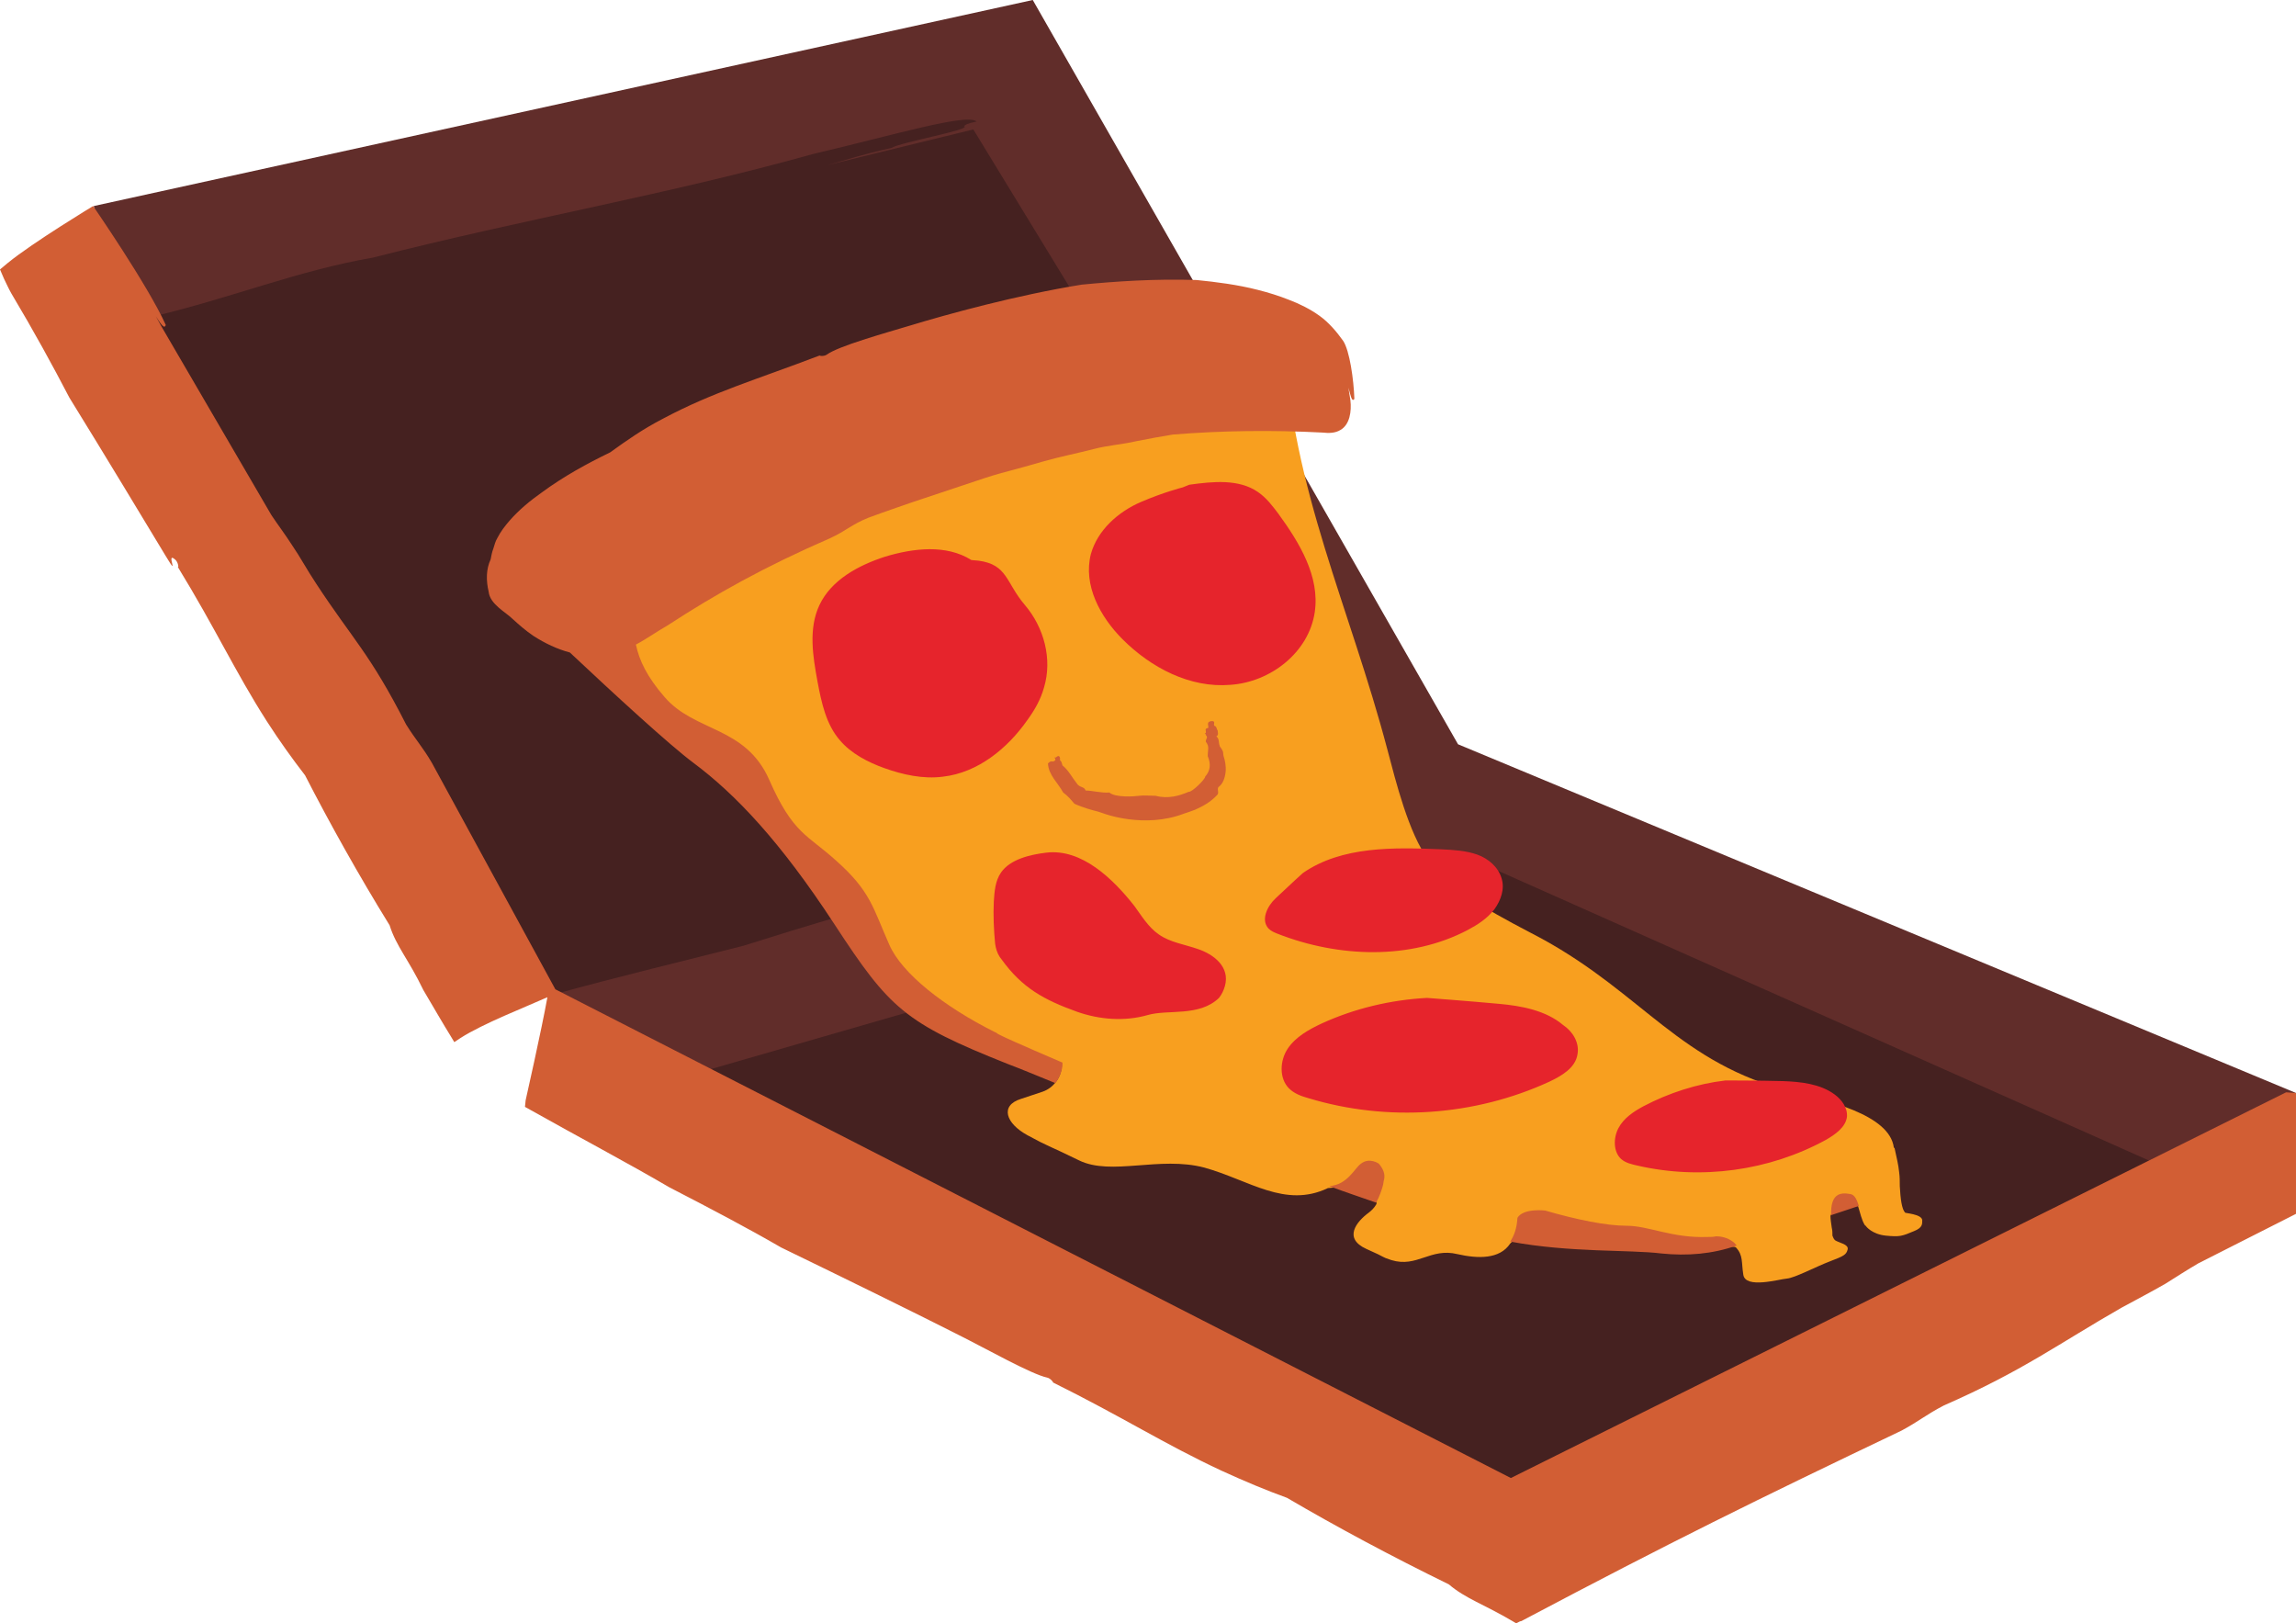
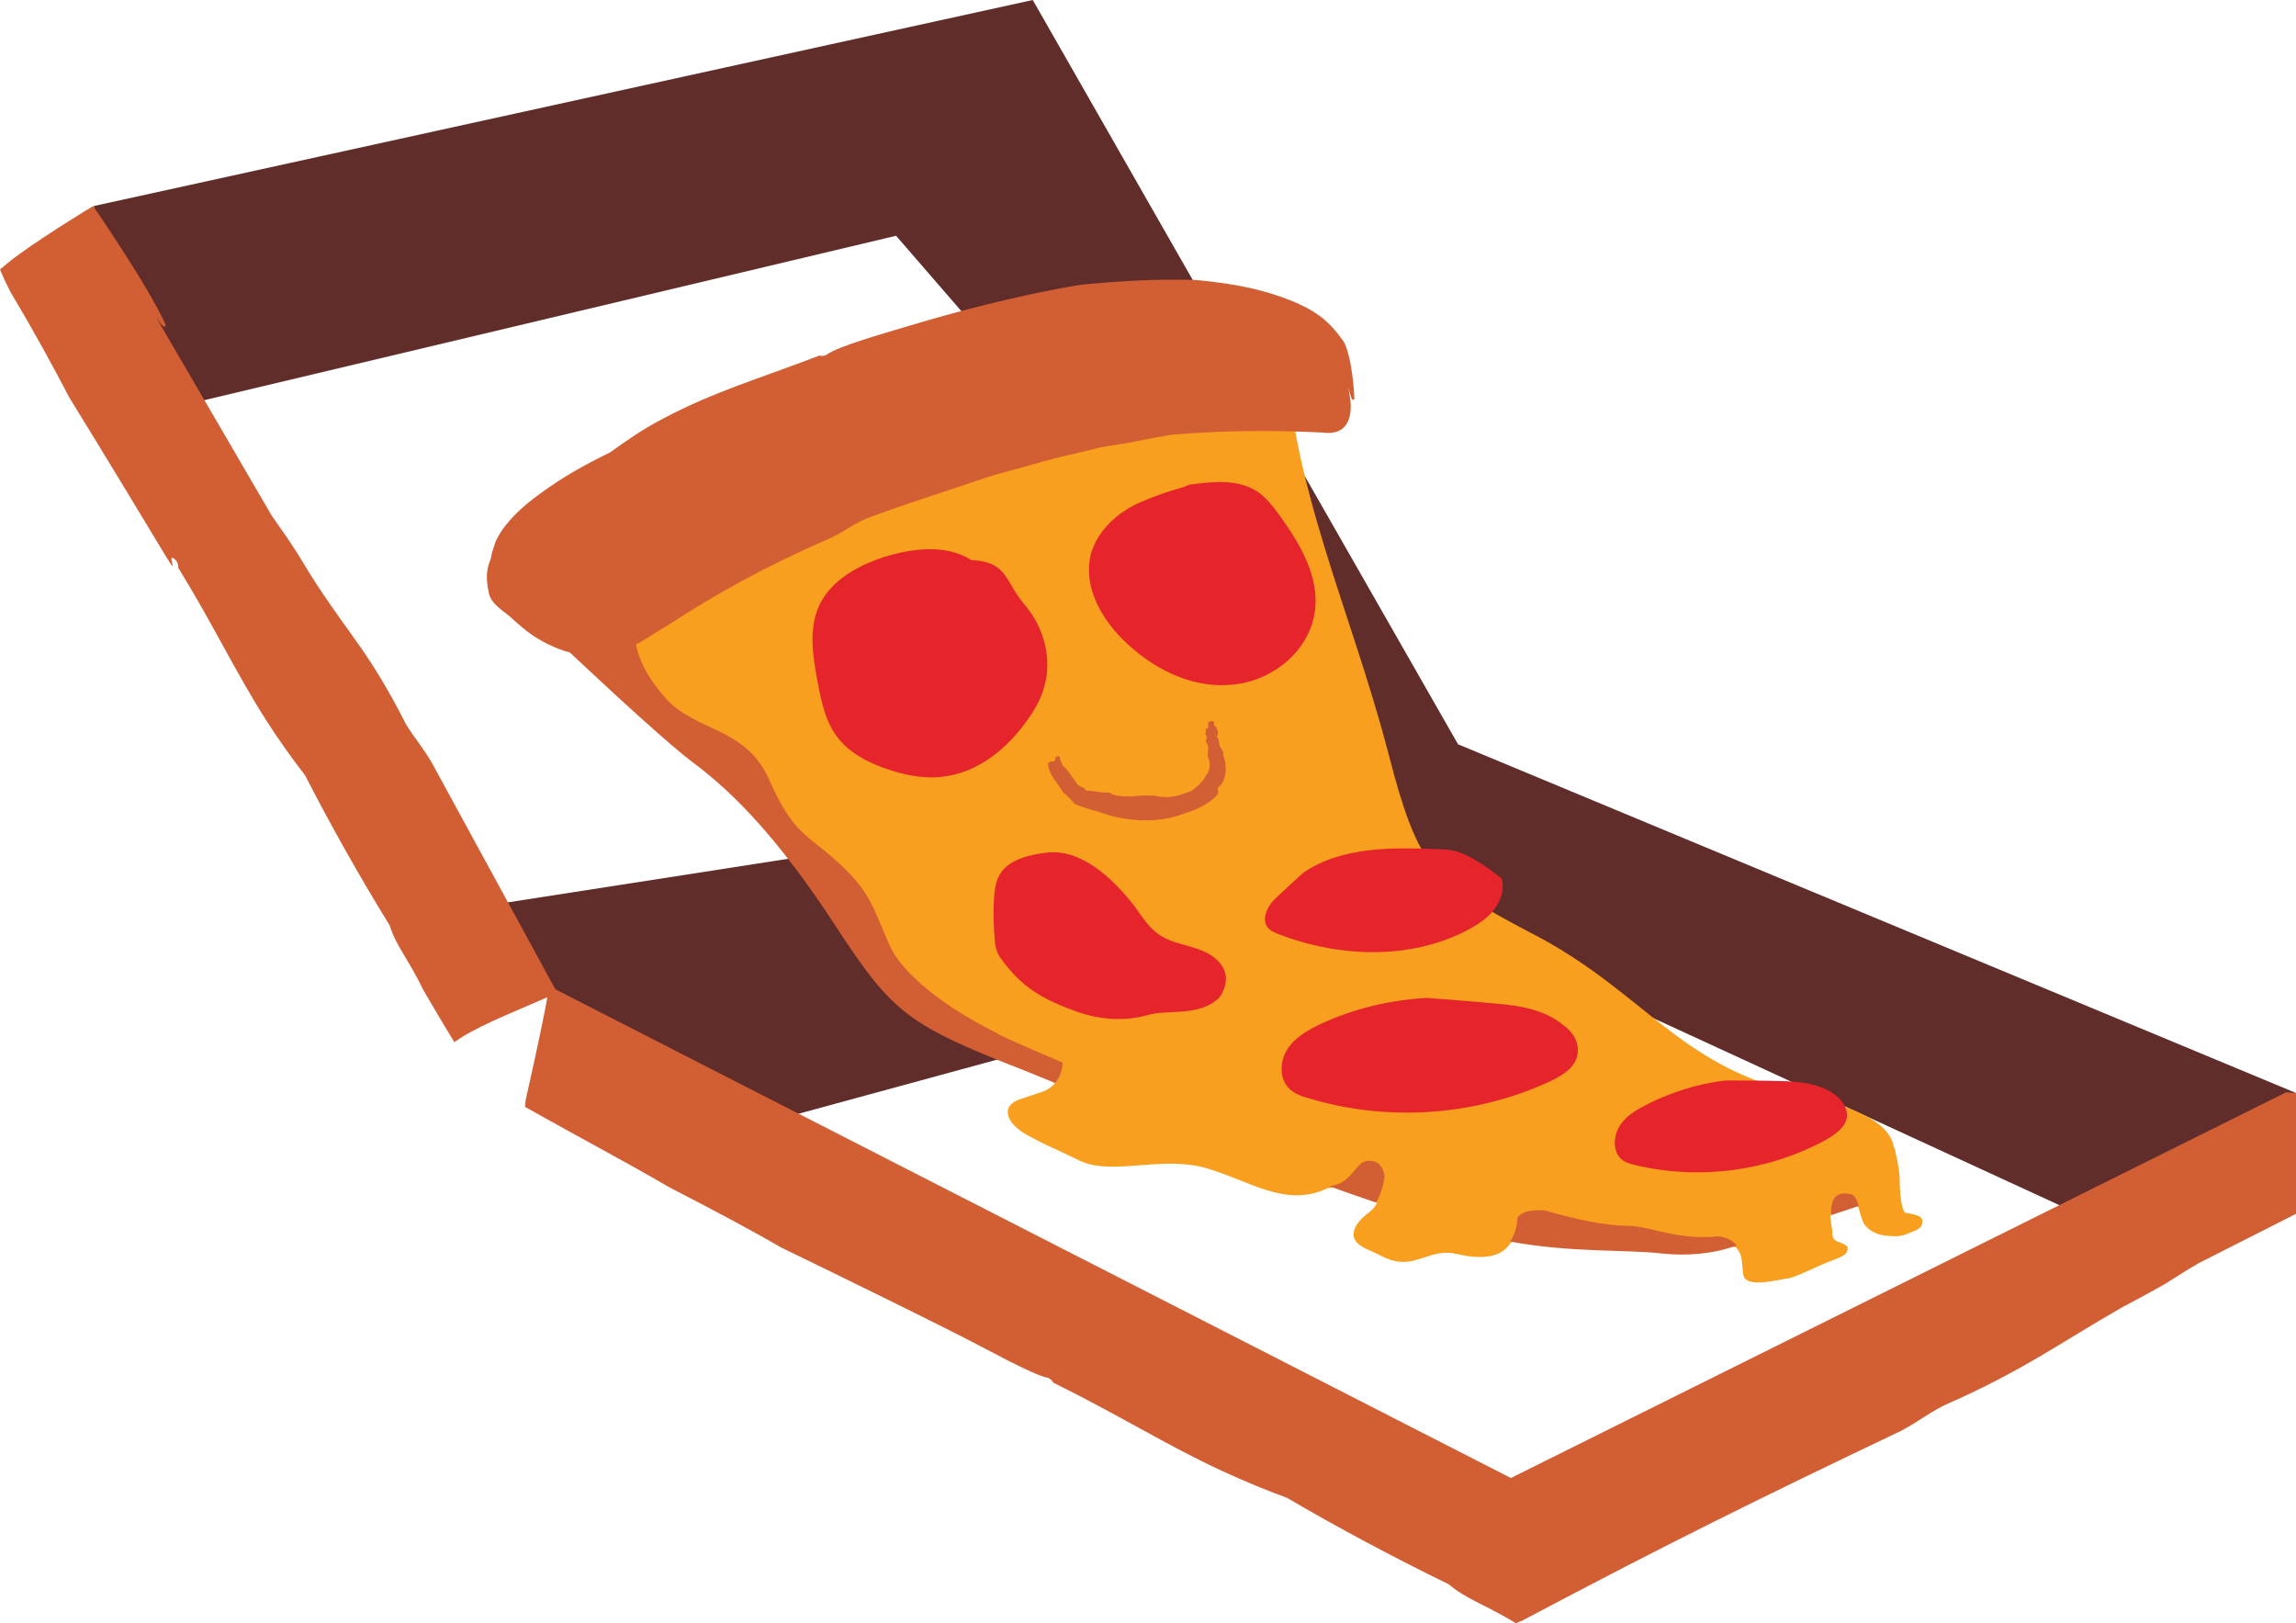
<svg xmlns="http://www.w3.org/2000/svg" height="245.8" preserveAspectRatio="xMidYMid meet" version="1.0" viewBox="0.0 0.0 347.7 245.8" width="347.7" zoomAndPan="magnify">
  <defs>
    <clipPath id="a">
      <path d="M 14 0 L 347.699 0 L 347.699 187 L 14 187 Z M 14 0" />
    </clipPath>
    <clipPath id="b">
      <path d="M 0 31 L 347.699 31 L 347.699 245.801 L 0 245.801 Z M 0 31" />
    </clipPath>
  </defs>
  <g>
    <g clip-path="url(#a)" id="change1_1">
      <path d="M 347.699 165.5 L 320.801 186.602 L 222 141.102 L 107.5 172.301 L 70.699 137.602 L 205.801 116.602 L 135.699 35.699 L 20.801 63 L 14.199 31.199 L 156.398 0 L 220.801 112.699 L 347.699 165.5" fill="#612d2a" />
    </g>
    <g id="change2_1">
-       <path d="M 24.199 49.602 L 24.102 49.5 L 24 49.602 Z M 23.898 50.102 L 23.898 50 L 23.801 50.199 Z M 122.5 25.699 Z M 204.602 116.898 C 204.699 117 204.699 117.102 204.801 117.199 L 205 116.801 Z M 205.199 115.5 L 205.398 115.801 L 205.602 115.398 C 205.398 115.398 205.301 115.398 205.199 115.5 Z M 112.602 143.199 C 104.398 145.301 93.898 147.801 83.398 150.699 L 82.199 151 L 81.5 149.898 C 79.398 146.5 77.301 143 75.199 139.699 C 72.398 134.102 62.398 117.102 56.301 106.199 C 49.602 95.801 48.199 95.602 42.199 86.801 C 38.398 80 36.102 75.102 33.898 70.398 C 29.699 63.602 25.801 57 22.102 50.699 L 20.801 48.5 L 23.301 47.898 C 35.398 45 45 41 56.5 39 C 79.602 33.102 101 29.5 123.199 23.301 C 135.199 20.5 146.398 17.102 147.898 18.398 C 146.398 18.699 146.199 18.898 146 19.102 C 147.301 19.602 136.5 21.5 135 22.398 C 130.102 23.5 128.602 24.102 125.301 25 L 147.398 19.602 L 178.398 70.398 C 181.699 75.602 185.102 81.102 189.102 88 C 192 93 193 93.898 195.102 97.199 C 196.801 100 196.801 100.699 198.699 103.699 C 200.602 106.102 203.699 111.301 206.602 116.301 L 207.199 117.301 L 206.102 117.602 C 200.898 119 195.898 120.398 194 121.398 C 186.699 122.602 180.699 124.801 169.102 127.699 C 147.699 132.801 132.199 137 112.602 143.199 Z M 325.602 175.801 L 229.801 233.699 L 107.602 161.898 L 220.898 129.199 L 325.602 175.801" fill="#452120" />
-     </g>
+       </g>
    <g id="change3_1">
      <path d="M 291.102 184.801 C 291.102 185.398 291.102 185.898 289.898 186.398 C 288 187.199 287.699 187.301 285.602 187.102 C 283.5 186.898 282.602 185.699 282.602 185.699 C 282.602 185.699 282.602 185.602 282.5 185.602 L 282.398 185.5 C 281.898 184.699 281.699 183.602 281.398 182.699 C 281.102 181.801 280.199 182.602 279.602 182.5 C 278 182.199 277.199 184.102 277.199 184.102 C 277.199 184.602 277.301 185.199 277.398 185.898 C 277.5 186.301 277.5 186.699 277.5 187.102 C 277.602 187.398 277.699 187.602 277.898 187.801 C 278.5 188.199 280 188.398 279.801 189.199 C 279.602 190 279.199 190.199 277.102 191 C 275 191.801 271.801 193.5 270.602 193.602 C 269.398 193.699 264.301 195.199 264 193 C 263.699 191.102 264 190.102 262.898 188.898 C 262.699 188.699 261.699 188.801 261.5 188.699 C 260.699 188.102 260.301 188.5 259.602 188.5 C 259.102 188.5 258.699 188.602 258.301 188.602 C 252.898 188.801 249.398 186.898 246 186.898 C 243 186.898 239.801 186.699 235.102 185.398 C 235.102 185.398 231.898 185 230.898 186.5 C 230.801 188.102 229.301 187.5 228.699 188.301 C 227.102 190.699 223.801 190.602 220.699 189.898 C 216.602 188.898 214.602 192 210.699 190.801 C 208.898 190.199 210.301 190.602 206.898 189.102 C 203.398 187.5 205.398 185 207.301 183.602 C 207.699 183.301 208.102 182.898 208.398 182.398 C 208.898 181.602 206.699 181.398 206.801 180.699 C 206.898 180.398 206.699 179.898 206.801 179.5 C 207 178.602 208.5 179.398 207.898 178.699 C 207.898 178.699 206.5 177.699 205.199 178.699 C 204.199 179.5 204 179.699 201.102 179.898 C 194.602 183 189.199 178.699 182.398 176.801 C 175.602 175 168.301 178.102 163.398 175.699 C 158.5 173.301 158.898 173.699 155.602 171.898 C 152.301 170.102 151.398 167.398 154.602 166.398 C 155.5 166.102 156.699 165.699 157.898 165.301 C 159.602 164.699 160.699 163.102 160.801 161.398 L 158 161.898 C 158 161.898 151.699 158.301 150.301 157.602 C 150.102 157.5 149.898 157.398 149.801 157.301 C 149.699 157.199 149.602 157.199 149.602 157.199 C 141.801 153.301 134.199 148.398 132.199 144.102 C 129.699 138.5 130.102 136.199 124.898 131.398 C 120.602 127.5 118.398 127.398 114.801 119.199 C 111.199 111 98.398 109.301 93.801 104 C 85.199 93.699 90 93 85.199 81.301 L 187 52 C 187.102 52.801 194.398 51 194.5 51.801 C 195.699 74.199 204.398 91.898 210.102 113.5 C 211.398 118.398 213.301 126.102 216.301 130.199 C 220 135.398 228 139.199 233.602 142.199 C 248.898 150.602 254.398 161 271.301 165.301 C 276.398 166.602 286.199 168.699 286.801 173.801 L 286.898 173.801 C 287.199 175.199 287.5 176.398 287.602 177.5 C 287.699 178.199 287.699 178.898 287.699 179.602 C 287.801 181.5 288 183.102 288.5 183.602 C 288.301 183.699 291.102 183.801 291.102 184.801" fill="#f89f1f" />
    </g>
    <g id="change4_1">
-       <path d="M 147.102 84.801 C 143.301 82.398 138.301 83 134 84.301 C 130 85.602 125.898 87.801 124.102 91.602 C 122.398 95.199 123.102 99.398 123.801 103.199 C 124.398 106.398 125.102 109.699 127.199 112.102 C 128.898 114.102 131.398 115.398 133.898 116.301 C 136.699 117.301 139.801 118 142.801 117.602 C 148.102 117 152.602 113.301 155.602 109 C 156.699 107.5 157.602 105.898 158.102 104.102 C 159.398 99.801 158.102 95 155.199 91.602 C 152.301 88.199 152.602 85.5 148.199 84.898 M 179.102 73.801 C 179.102 73.801 176.301 74.5 172.801 76 C 169.301 77.5 166.199 80.301 165.199 83.898 C 164 88.602 166.602 93.398 170 96.801 C 174.301 101.102 180.199 104.199 186.301 103.699 C 192.398 103.301 198.199 98.801 199.102 92.699 C 199.898 87.301 196.801 82.199 193.602 77.801 C 192.699 76.602 191.801 75.398 190.5 74.5 C 187.602 72.5 183.699 72.898 180.102 73.398 M 185.5 149.301 C 186.301 146.398 183.801 144.5 181.398 143.699 C 179.398 143 177.199 142.699 175.5 141.5 C 173.898 140.398 172.898 138.699 171.801 137.199 C 168.5 133 163.801 128.5 158.5 129.102 C 156 129.398 153 130.102 151.602 132.102 C 150.699 133.398 150.602 135 150.5 136.5 C 150.398 138.602 150.5 140.801 150.699 142.898 C 150.801 143.602 151 144.301 151.398 144.898 L 151.699 145.301 C 154.801 149.602 158.102 151.398 163.102 153.199 C 166.5 154.398 170.301 154.699 173.801 153.699 C 176.898 152.801 181.602 154 184.602 151.102 C 185 150.602 185.301 150 185.5 149.301 Z M 227.398 133 C 226.898 131.301 225.398 130 223.699 129.398 C 222 128.801 220.199 128.699 218.301 128.602 C 211.102 128.301 203.199 128.102 197.301 132.199 C 197.301 132.199 195.301 134 193.199 136 C 191.898 137.199 190.898 139.301 192.102 140.602 C 192.5 141 193 141.199 193.5 141.398 C 202.699 145 213.602 145.398 222.301 140.801 C 223.801 140 225.199 139.102 226.301 137.699 C 227.301 136.301 227.898 134.602 227.398 133 Z M 277.801 165.699 C 275.602 164.102 272.699 163.801 270 163.699 C 266.5 163.602 261.301 163.602 261.301 163.602 C 257 164.102 252.699 165.5 248.898 167.5 C 247.398 168.301 245.898 169.301 245.102 170.801 C 244.301 172.301 244.301 174.398 245.5 175.5 C 246.199 176.102 247.102 176.301 248 176.5 C 257.602 178.699 267.898 177.301 276.5 172.602 C 277.898 171.801 279.5 170.699 279.699 169.102 C 279.801 167.699 278.898 166.5 277.801 165.699 Z M 238.898 159.602 C 238.602 161.699 236.5 162.898 234.602 163.801 C 223.301 169 210.102 169.898 198.199 166.301 C 197.102 166 196 165.602 195.199 164.801 C 193.699 163.301 193.801 160.602 195 158.801 C 196.199 157 198.199 155.898 200.102 155 C 205.102 152.699 210.602 151.398 216.102 151.102 C 216.102 151.102 222.699 151.602 227 152 C 230.398 152.301 234.102 153 236.699 155.199 C 238.199 156.199 239.199 157.898 238.898 159.602" fill="#e6242c" />
+       <path d="M 147.102 84.801 C 143.301 82.398 138.301 83 134 84.301 C 130 85.602 125.898 87.801 124.102 91.602 C 122.398 95.199 123.102 99.398 123.801 103.199 C 124.398 106.398 125.102 109.699 127.199 112.102 C 128.898 114.102 131.398 115.398 133.898 116.301 C 136.699 117.301 139.801 118 142.801 117.602 C 148.102 117 152.602 113.301 155.602 109 C 156.699 107.5 157.602 105.898 158.102 104.102 C 159.398 99.801 158.102 95 155.199 91.602 C 152.301 88.199 152.602 85.5 148.199 84.898 M 179.102 73.801 C 179.102 73.801 176.301 74.5 172.801 76 C 169.301 77.5 166.199 80.301 165.199 83.898 C 164 88.602 166.602 93.398 170 96.801 C 174.301 101.102 180.199 104.199 186.301 103.699 C 192.398 103.301 198.199 98.801 199.102 92.699 C 199.898 87.301 196.801 82.199 193.602 77.801 C 192.699 76.602 191.801 75.398 190.5 74.5 C 187.602 72.5 183.699 72.898 180.102 73.398 M 185.5 149.301 C 186.301 146.398 183.801 144.5 181.398 143.699 C 179.398 143 177.199 142.699 175.5 141.5 C 173.898 140.398 172.898 138.699 171.801 137.199 C 168.5 133 163.801 128.5 158.5 129.102 C 156 129.398 153 130.102 151.602 132.102 C 150.699 133.398 150.602 135 150.5 136.5 C 150.398 138.602 150.5 140.801 150.699 142.898 C 150.801 143.602 151 144.301 151.398 144.898 L 151.699 145.301 C 154.801 149.602 158.102 151.398 163.102 153.199 C 166.5 154.398 170.301 154.699 173.801 153.699 C 176.898 152.801 181.602 154 184.602 151.102 C 185 150.602 185.301 150 185.5 149.301 Z M 227.398 133 C 222 128.801 220.199 128.699 218.301 128.602 C 211.102 128.301 203.199 128.102 197.301 132.199 C 197.301 132.199 195.301 134 193.199 136 C 191.898 137.199 190.898 139.301 192.102 140.602 C 192.5 141 193 141.199 193.5 141.398 C 202.699 145 213.602 145.398 222.301 140.801 C 223.801 140 225.199 139.102 226.301 137.699 C 227.301 136.301 227.898 134.602 227.398 133 Z M 277.801 165.699 C 275.602 164.102 272.699 163.801 270 163.699 C 266.5 163.602 261.301 163.602 261.301 163.602 C 257 164.102 252.699 165.5 248.898 167.5 C 247.398 168.301 245.898 169.301 245.102 170.801 C 244.301 172.301 244.301 174.398 245.5 175.5 C 246.199 176.102 247.102 176.301 248 176.5 C 257.602 178.699 267.898 177.301 276.5 172.602 C 277.898 171.801 279.5 170.699 279.699 169.102 C 279.801 167.699 278.898 166.5 277.801 165.699 Z M 238.898 159.602 C 238.602 161.699 236.5 162.898 234.602 163.801 C 223.301 169 210.102 169.898 198.199 166.301 C 197.102 166 196 165.602 195.199 164.801 C 193.699 163.301 193.801 160.602 195 158.801 C 196.199 157 198.199 155.898 200.102 155 C 205.102 152.699 210.602 151.398 216.102 151.102 C 216.102 151.102 222.699 151.602 227 152 C 230.398 152.301 234.102 153 236.699 155.199 C 238.199 156.199 239.199 157.898 238.898 159.602" fill="#e6242c" />
    </g>
    <g clip-path="url(#b)" id="change5_1">
      <path d="M 185.602 116.898 C 185.699 116 185.5 115.102 185.301 114.5 C 185.199 114.199 185.301 113.898 185.102 113.602 C 185 113.301 184.699 113.102 184.699 112.898 C 184.5 112.398 184.699 111.898 184.199 111.5 C 184.602 111.301 184.398 110.898 184.398 110.602 C 184.199 110.398 184.301 110 183.898 109.898 C 183.699 109.699 184.199 109.102 183.398 109.199 C 182.699 109.301 183 109.801 183 110.199 C 182.301 110.398 182.699 110.5 182.602 111 C 182.199 111.102 182.699 111.102 182.602 111.301 C 183 111.699 182.602 111.801 182.602 112.301 C 183.199 113.102 182.898 113.398 182.898 114.5 C 183.398 115.699 183.301 116.699 182.5 117.602 C 182.602 117.898 180.5 120 180 119.898 C 178.602 120.5 176.898 121 175 120.5 C 174.102 120.5 173.199 120.398 172.5 120.5 C 171.801 120.602 168.898 120.801 168 120 C 166.801 120.102 165.398 119.699 164.398 119.699 C 164.199 119.102 163.699 119.301 163.199 118.801 C 162.398 117.801 161.801 116.602 160.898 115.898 C 160.801 115.602 160.801 115.301 160.5 115.102 C 160.602 114.898 160.5 114.102 159.898 114.699 C 159.398 114.602 160.102 115 159.699 115.199 C 159.301 115.5 159.301 115 158.699 115.602 C 158.801 117.398 160.199 118.5 161 120 C 161.699 120.5 162.199 121.102 162.699 121.699 C 164 122.301 165.5 122.699 166.301 122.898 C 166.602 123 166.898 123.102 167.199 123.199 C 167.199 123.199 173.301 125.5 179.301 123.199 C 179.898 123 180.5 122.801 181 122.602 C 182.102 122.102 183.301 121.5 184.398 120.301 C 184.602 119.898 184.301 119.602 184.5 119.199 C 185.199 118.699 185.5 117.801 185.602 116.898 Z M 77.602 93.699 C 78.602 94.602 79.602 95.5 80.801 96.301 C 82.5 97.398 84.398 98.301 86.301 98.801 C 93.102 105.199 101.5 112.898 105 115.5 C 111.301 120.199 118.102 127.301 126.398 140 C 134.699 152.699 137 154.898 152.602 161.102 C 154.699 161.898 157.102 162.898 159.801 164 C 160.398 163.301 160.801 162.301 160.898 161.301 L 160.898 160.898 C 160.898 160.898 152.699 157.398 151.398 156.699 C 151.199 156.602 151 156.5 150.898 156.398 C 150.801 156.301 150.699 156.301 150.699 156.301 C 142.898 152.398 136.602 147.398 134.699 143.102 C 132.199 137.5 131.898 135 126.602 130.301 C 122.301 126.398 120.102 126.301 116.5 118.102 C 112.898 109.898 105.199 110.898 100.602 105.5 C 98 102.5 96.801 100 96.301 97.602 C 98 96.699 99.5 95.602 101.102 94.699 C 108.301 90 115.801 85.801 125.699 81.5 C 128.102 80.398 129 79.398 131.5 78.398 C 132.898 77.898 134.199 77.398 135.699 76.898 C 137.102 76.398 138.602 75.898 140.102 75.398 C 141.602 74.898 143.102 74.398 144.602 73.898 C 146.102 73.398 147.602 72.898 149.102 72.398 C 150.602 71.898 152.102 71.5 153.602 71.102 C 155.102 70.699 156.5 70.301 157.898 69.898 C 160.699 69.102 163.301 68.602 165.602 68 C 167.898 67.398 170 67.301 172.102 66.801 C 174.199 66.398 175.699 66.102 177.602 65.801 C 185 65.199 192.602 65.102 200.301 65.5 C 201.199 65.602 202.199 65.602 203 65.102 C 204.398 64.301 204.699 62.301 204.5 60.602 C 204.398 59.898 204.301 59.301 204.199 58.699 C 204.5 59.699 204.699 61 205.102 60.398 C 205 57.5 204.398 53.102 203.398 51.602 C 202.398 50.199 201.199 48.801 199.801 47.801 C 198.398 46.801 196.801 46 195.199 45.398 C 193.699 44.801 192.102 44.301 190.5 43.898 C 187.398 43.102 184.199 42.699 181.199 42.398 C 174.801 42.199 169 42.602 163.801 43.102 C 153.898 44.699 143.398 47.602 137.801 49.301 C 133.801 50.5 127 52.398 125.199 53.699 C 124.801 54 123.898 53.898 124.199 53.801 C 114.5 57.5 107.898 59.398 100.398 63.398 C 97.301 65 94.898 66.699 92.398 68.5 C 88.898 70.199 85.398 72.102 82 74.602 C 80.301 75.801 78.602 77.199 77.199 78.801 C 76.5 79.602 75.801 80.5 75.301 81.5 C 75 82 74.898 82.5 74.699 83.102 C 74.5 83.602 74.398 84.199 74.301 84.699 C 73.602 86.199 73.602 87.898 74 89.602 C 74.199 91.5 76.602 92.699 77.602 93.699 Z M 281.5 182.602 C 281.199 181.699 280.898 180.898 280.199 180.801 C 278.602 180.5 277.199 180.801 277.301 184 Z M 70.801 155.398 C 70.699 155.398 70.699 155.301 70.801 155.398 Z M 68.199 154.699 C 68.199 154.699 68.102 154.699 68.199 154.699 Z M 347.699 165.5 L 347.699 183.801 L 332.898 191.301 C 331.199 192.301 329.801 193.199 327.898 194.398 C 325.801 195.602 323.699 196.699 321.301 198 C 312 203.301 306.301 207.602 294.398 212.801 C 291.699 214.199 290.602 215.199 288 216.602 C 265.801 227.199 253 233.5 230.699 245.301 C 230.5 245.398 230.398 245.5 230.199 245.5 L 229.602 245.801 L 229.102 245.5 C 224.699 242.898 222 242.102 219.398 239.898 C 210.801 235.699 202.398 231.199 194.898 226.801 C 191.602 225.602 188.5 224.301 185 222.699 C 176.398 218.699 169.898 214.5 159.398 209.301 C 159.699 209.5 159.102 208.699 158.602 208.602 C 156.199 208.102 149.301 204.199 145.102 202.102 C 139.199 199.102 128.199 193.699 118.301 188.898 C 113.301 186 107.602 183 101.398 179.801 C 94.898 176 87.5 172.102 80.398 168.102 L 79.5 167.602 L 79.602 166.602 C 79.602 166.602 82 156 82.898 151 C 79.801 152.398 73.102 155 69.699 157.199 L 68.801 157.801 L 68.199 156.801 C 67.199 155.199 65.699 152.602 64.102 149.898 C 61.898 145.301 60 143.301 59 140.102 C 54.301 132.5 49.898 124.602 46.199 117.398 C 44.199 114.801 42.398 112.301 40.398 109.199 C 35.602 101.699 32.602 95.102 26.898 85.801 C 27.102 86.102 27 85.199 26.602 84.801 C 24.898 83.199 27.398 88 25.102 84.199 C 21.898 78.898 16 69.102 10.5 60.199 C 8 55.398 5.102 50.102 1.699 44.398 C 1.301 43.699 1 43 0.602 42.199 L 0 40.801 L 1.199 39.801 C 5 36.699 14.102 31.199 14.102 31.199 C 14.102 31.199 22.398 43.199 25.102 49.199 C 24.898 50 24.199 48.801 23.602 47.898 L 24.602 49.699 L 41.102 78 C 42.102 79.5 43.102 80.801 44.199 82.5 C 45.5 84.398 46.5 86.301 47.898 88.398 C 53.398 96.801 56 98.898 61.5 109.699 C 63 112.102 64 113.102 65.398 115.5 C 72.102 127.801 84.102 149.801 84.102 149.801 L 228.801 223.801 L 346.199 165.398 Z M 209.398 179.602 C 209.5 179.301 209.5 178.898 209.602 178.602 C 209.801 177.699 209.398 176.898 208.801 176.199 C 208.801 176.199 207.398 175.199 206.102 176.199 C 205.102 176.898 204.102 179.398 201.301 179.602 C 203.699 180.5 206.102 181.301 208.398 182.102 C 208.898 181.199 209.199 180.301 209.398 179.602 Z M 251.602 189.801 C 246.699 189.199 237.801 189.699 228.699 188 C 229.301 187.102 229.699 186 229.801 184.398 C 230.699 182.898 234 183.301 234 183.301 C 238.801 184.699 243.301 185.602 246.301 185.602 C 249.699 185.602 253.199 187.5 258.602 187.301 C 259 187.301 259.5 187.301 259.898 187.199 C 260.602 187.199 261.602 187.398 262.398 188 C 262.699 188.199 262.801 188.398 263 188.602 C 259.301 189.898 255.5 190.199 251.602 189.801" fill="#d25e34" />
    </g>
  </g>
</svg>